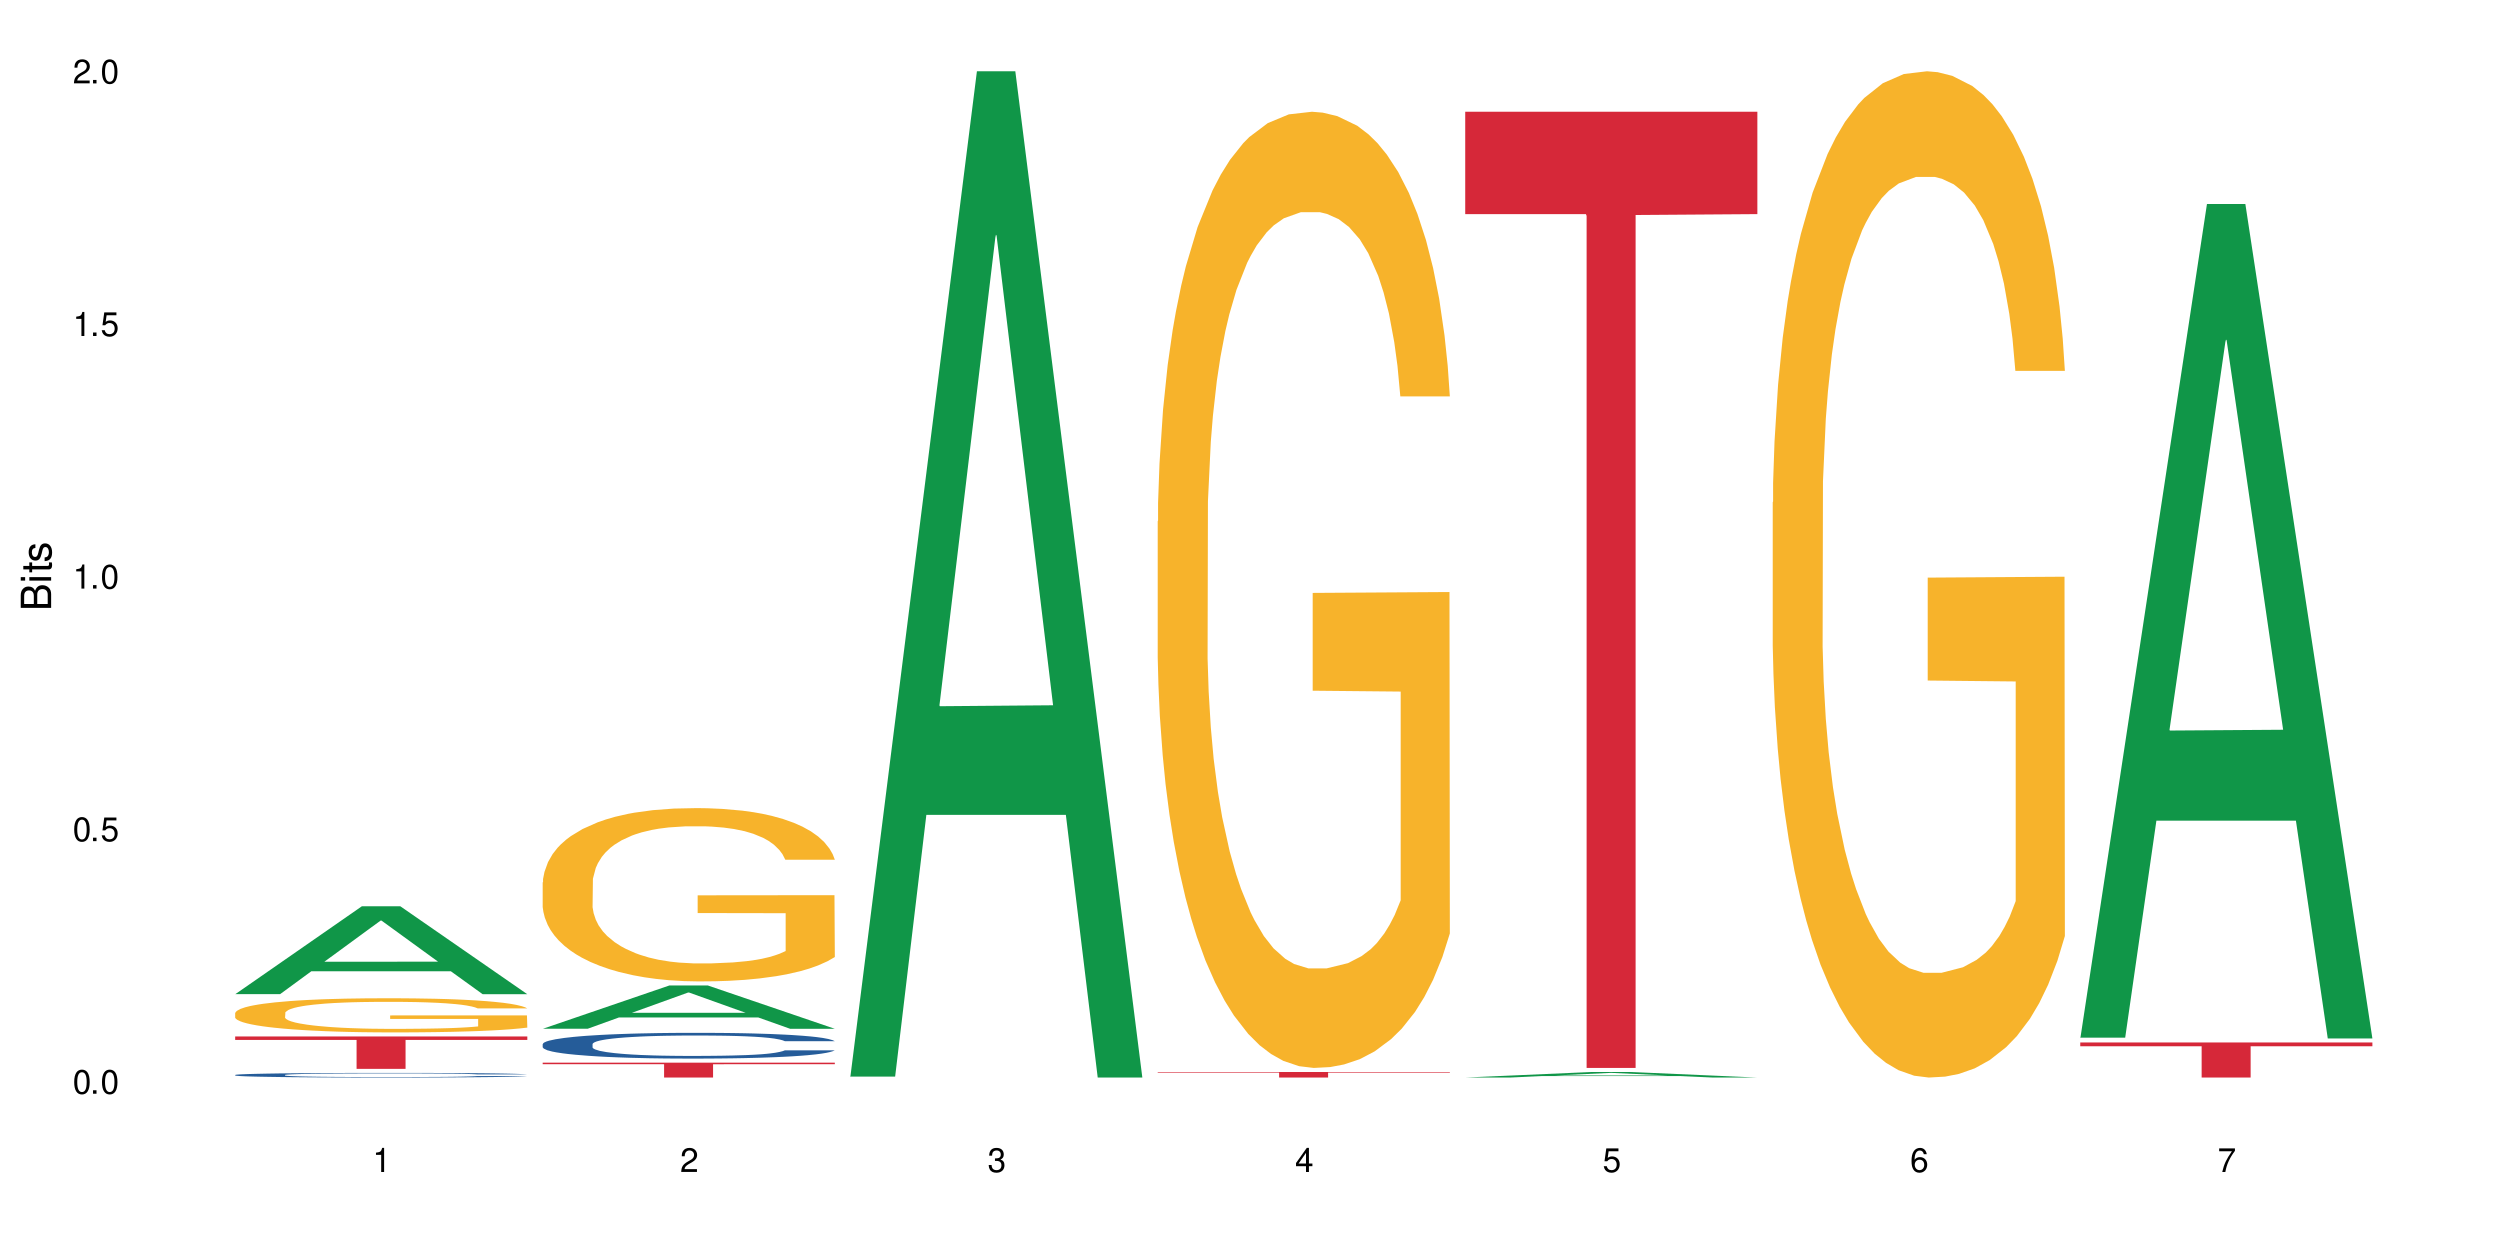
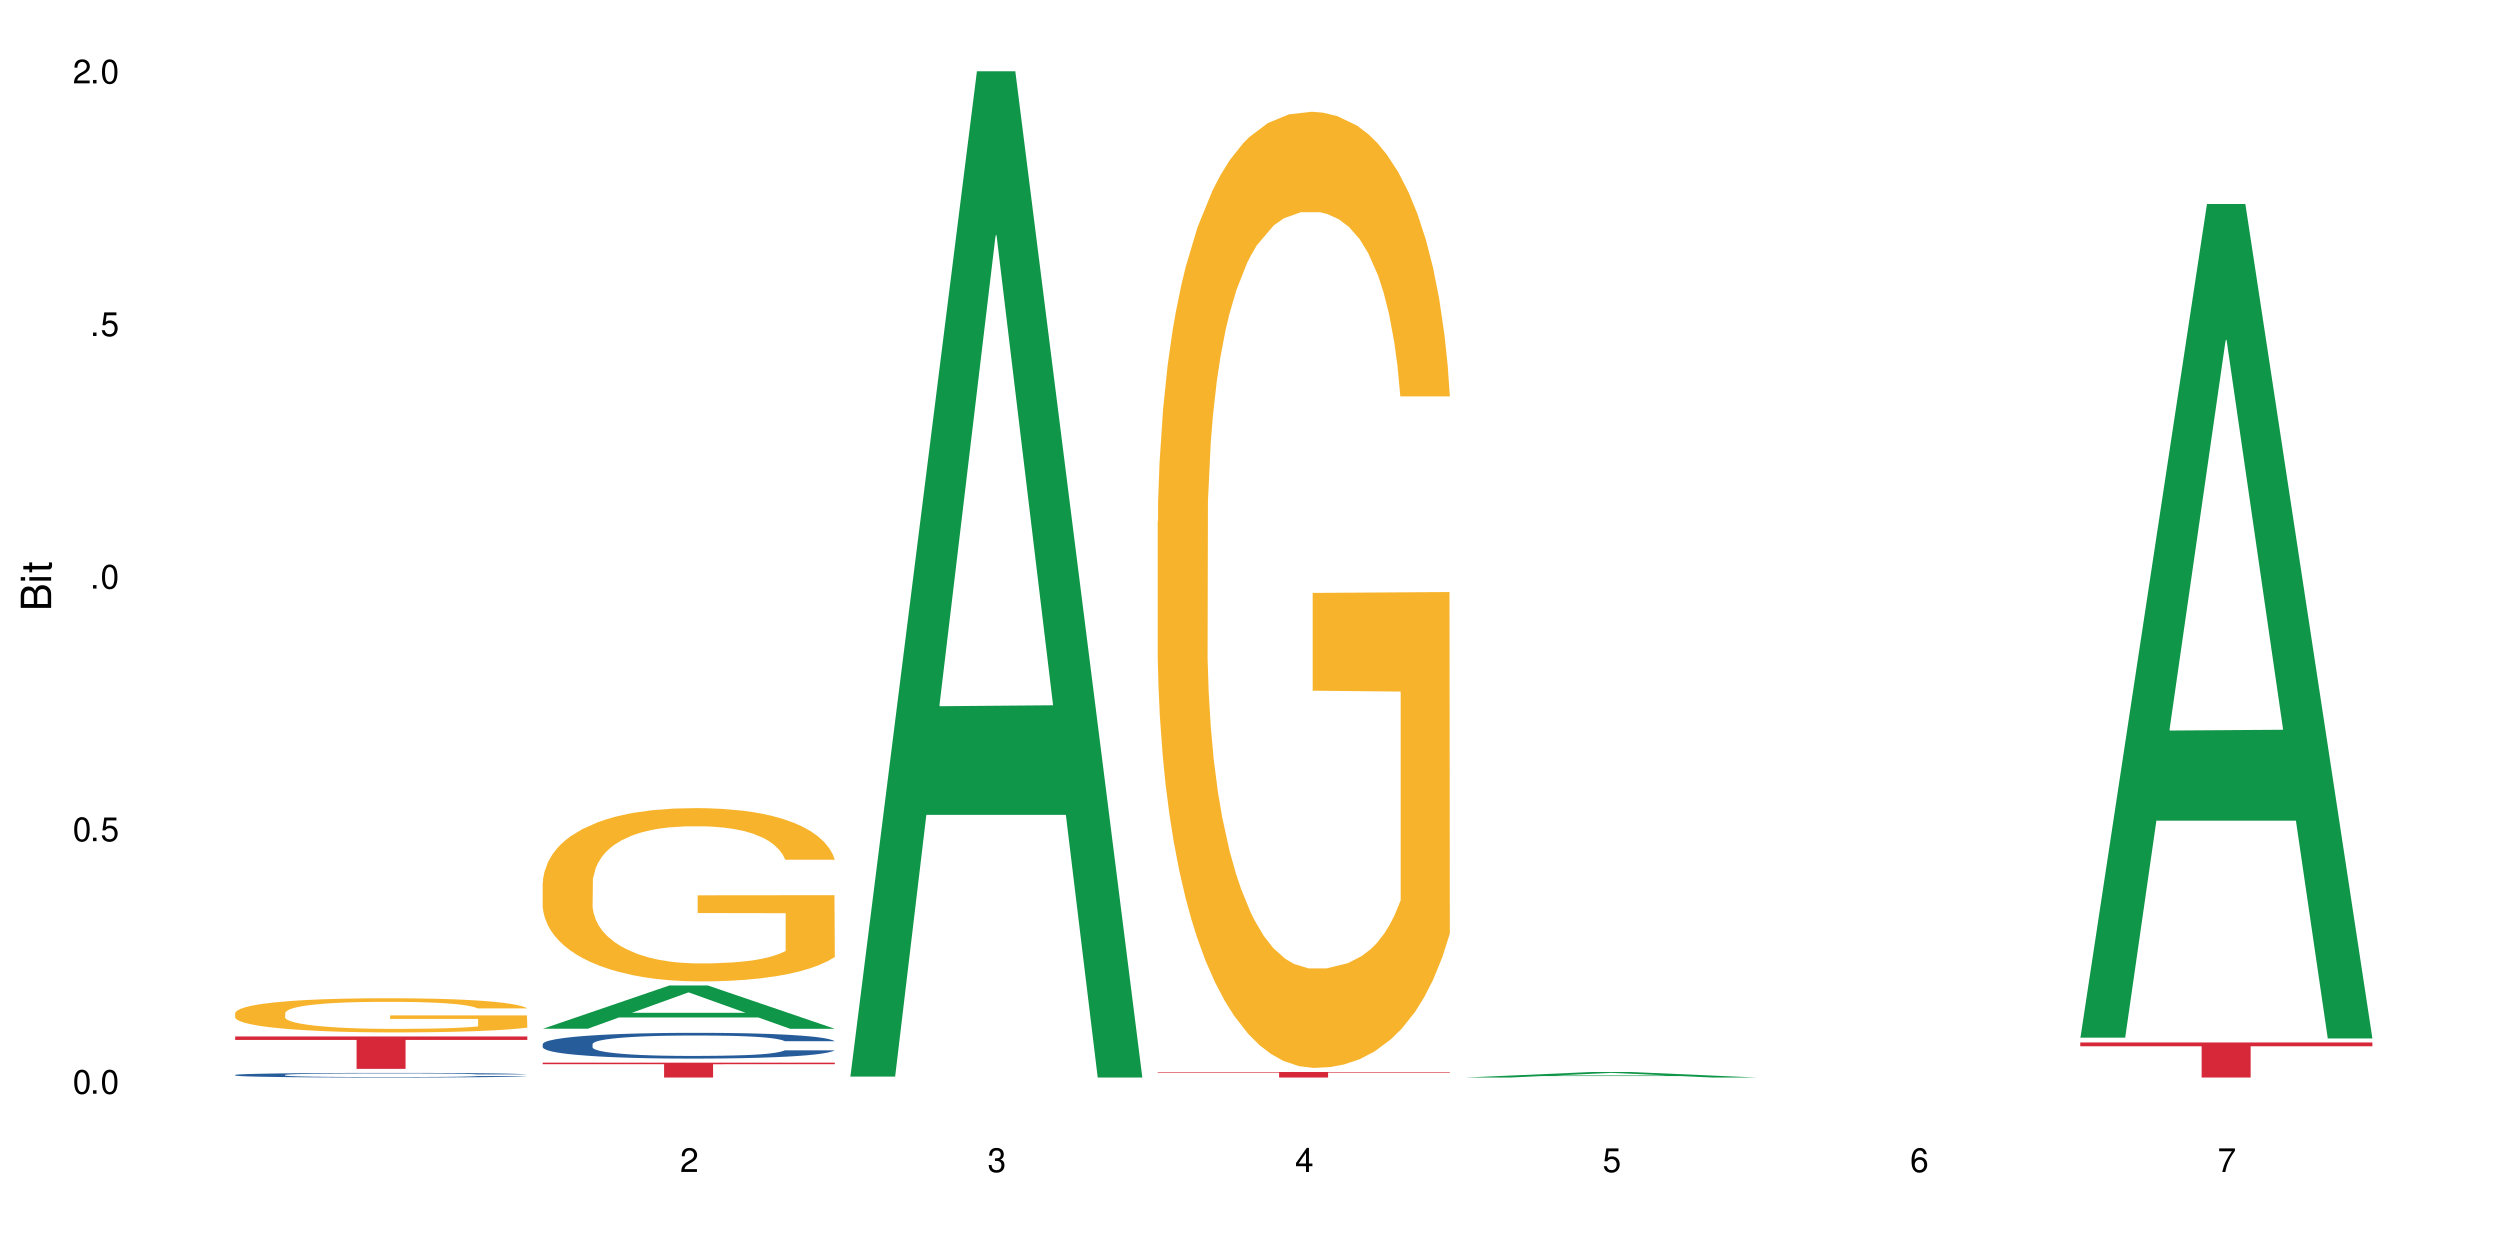
<svg xmlns="http://www.w3.org/2000/svg" xmlns:xlink="http://www.w3.org/1999/xlink" width="720" height="360" viewBox="0 0 720 360">
  <defs>
    <g>
      <g id="glyph-0-0">
</g>
      <g id="glyph-0-1">
        <path d="M 2.641 -6.938 C 2 -6.938 1.422 -6.656 1.078 -6.172 C 0.641 -5.562 0.406 -4.641 0.406 -3.359 C 0.406 -1.016 1.188 0.219 2.641 0.219 C 4.078 0.219 4.859 -1.016 4.859 -3.297 C 4.859 -4.641 4.656 -5.547 4.203 -6.172 C 3.844 -6.656 3.281 -6.938 2.641 -6.938 Z M 2.641 -6.188 C 3.547 -6.188 4 -5.25 4 -3.375 C 4 -1.406 3.562 -0.484 2.625 -0.484 C 1.734 -0.484 1.281 -1.438 1.281 -3.344 C 1.281 -5.25 1.734 -6.188 2.641 -6.188 Z M 2.641 -6.188 " />
      </g>
      <g id="glyph-0-2">
        <path d="M 1.828 -1 L 0.828 -1 L 0.828 0 L 1.828 0 Z M 1.828 -1 " />
      </g>
      <g id="glyph-0-3">
        <path d="M 4.562 -6.797 L 1.062 -6.797 L 0.547 -3.094 L 1.328 -3.094 C 1.719 -3.562 2.047 -3.734 2.578 -3.734 C 3.484 -3.734 4.062 -3.109 4.062 -2.094 C 4.062 -1.125 3.484 -0.531 2.578 -0.531 C 1.828 -0.531 1.375 -0.906 1.188 -1.672 L 0.328 -1.672 C 0.453 -1.109 0.547 -0.844 0.75 -0.594 C 1.125 -0.078 1.828 0.219 2.594 0.219 C 3.969 0.219 4.922 -0.781 4.922 -2.219 C 4.922 -3.562 4.031 -4.484 2.719 -4.484 C 2.25 -4.484 1.859 -4.359 1.469 -4.062 L 1.734 -5.969 L 4.562 -5.969 Z M 4.562 -6.797 " />
      </g>
      <g id="glyph-0-4">
-         <path d="M 2.484 -4.938 L 2.484 0 L 3.328 0 L 3.328 -6.938 L 2.766 -6.938 C 2.469 -5.875 2.281 -5.734 0.984 -5.562 L 0.984 -4.938 Z M 2.484 -4.938 " />
-       </g>
+         </g>
      <g id="glyph-0-5">
        <path d="M 4.859 -0.828 L 1.281 -0.828 C 1.359 -1.406 1.672 -1.781 2.5 -2.281 L 3.469 -2.828 C 4.406 -3.344 4.906 -4.062 4.906 -4.906 C 4.906 -5.484 4.672 -6.031 4.266 -6.406 C 3.859 -6.766 3.375 -6.938 2.719 -6.938 C 1.859 -6.938 1.219 -6.625 0.844 -6.031 C 0.609 -5.672 0.5 -5.234 0.484 -4.531 L 1.328 -4.531 C 1.359 -5.016 1.406 -5.281 1.531 -5.516 C 1.75 -5.938 2.188 -6.203 2.703 -6.203 C 3.469 -6.203 4.031 -5.641 4.031 -4.891 C 4.031 -4.344 3.719 -3.859 3.125 -3.516 L 2.234 -3 C 0.812 -2.172 0.406 -1.531 0.328 -0.016 L 4.859 -0.016 Z M 4.859 -0.828 " />
      </g>
      <g id="glyph-0-6">
        <path d="M 2.125 -3.188 L 2.578 -3.188 C 3.5 -3.188 3.984 -2.766 3.984 -1.922 C 3.984 -1.062 3.469 -0.531 2.594 -0.531 C 1.656 -0.531 1.203 -1 1.156 -2.016 L 0.312 -2.016 C 0.344 -1.453 0.438 -1.094 0.609 -0.781 C 0.953 -0.109 1.625 0.219 2.547 0.219 C 3.953 0.219 4.859 -0.625 4.859 -1.938 C 4.859 -2.828 4.516 -3.297 3.703 -3.594 C 4.344 -3.844 4.656 -4.328 4.656 -5.031 C 4.656 -6.219 3.875 -6.938 2.578 -6.938 C 1.203 -6.938 0.484 -6.172 0.453 -4.703 L 1.297 -4.703 C 1.312 -5.125 1.344 -5.359 1.453 -5.578 C 1.641 -5.969 2.062 -6.203 2.594 -6.203 C 3.344 -6.203 3.797 -5.75 3.797 -5 C 3.797 -4.516 3.609 -4.219 3.25 -4.047 C 3.016 -3.953 2.703 -3.922 2.125 -3.906 Z M 2.125 -3.188 " />
      </g>
      <g id="glyph-0-7">
        <path d="M 3.141 -1.672 L 3.141 0 L 3.984 0 L 3.984 -1.672 L 4.984 -1.672 L 4.984 -2.438 L 3.984 -2.438 L 3.984 -6.938 L 3.359 -6.938 L 0.266 -2.578 L 0.266 -1.672 Z M 3.141 -2.438 L 1 -2.438 L 3.141 -5.5 Z M 3.141 -2.438 " />
      </g>
      <g id="glyph-0-8">
        <path d="M 4.781 -5.125 C 4.609 -6.266 3.891 -6.938 2.844 -6.938 C 2.094 -6.938 1.422 -6.578 1.031 -5.953 C 0.594 -5.266 0.406 -4.422 0.406 -3.172 C 0.406 -2 0.578 -1.25 0.984 -0.641 C 1.359 -0.078 1.953 0.219 2.703 0.219 C 3.984 0.219 4.922 -0.75 4.922 -2.094 C 4.922 -3.375 4.062 -4.281 2.844 -4.281 C 2.172 -4.281 1.641 -4.031 1.281 -3.516 C 1.281 -5.234 1.828 -6.188 2.797 -6.188 C 3.391 -6.188 3.797 -5.797 3.938 -5.125 Z M 2.734 -3.531 C 3.547 -3.531 4.062 -2.953 4.062 -2.031 C 4.062 -1.156 3.484 -0.531 2.703 -0.531 C 1.922 -0.531 1.328 -1.188 1.328 -2.078 C 1.328 -2.938 1.906 -3.531 2.734 -3.531 Z M 2.734 -3.531 " />
      </g>
      <g id="glyph-0-9">
        <path d="M 4.984 -6.797 L 0.438 -6.797 L 0.438 -5.969 L 4.109 -5.969 C 2.5 -3.656 1.828 -2.234 1.328 0 L 2.219 0 C 2.594 -2.172 3.453 -4.047 4.984 -6.094 Z M 4.984 -6.797 " />
      </g>
      <g id="glyph-1-0">
</g>
      <g id="glyph-1-1">
        <path d="M 0 -0.953 L 0 -4.891 C 0 -5.719 -0.234 -6.344 -0.734 -6.797 C -1.188 -7.234 -1.812 -7.469 -2.5 -7.469 C -3.547 -7.469 -4.188 -7 -4.625 -5.875 C -4.984 -6.688 -5.625 -7.094 -6.531 -7.094 C -7.172 -7.094 -7.734 -6.859 -8.141 -6.391 C -8.562 -5.922 -8.75 -5.344 -8.75 -4.5 L -8.75 -0.953 Z M -4.984 -2.062 L -7.766 -2.062 L -7.766 -4.219 C -7.766 -4.844 -7.688 -5.203 -7.453 -5.5 C -7.219 -5.812 -6.859 -5.969 -6.375 -5.969 C -5.891 -5.969 -5.531 -5.812 -5.297 -5.5 C -5.062 -5.203 -4.984 -4.844 -4.984 -4.219 Z M -0.984 -2.062 L -4 -2.062 L -4 -4.781 C -4 -5.766 -3.438 -6.359 -2.484 -6.359 C -1.547 -6.359 -0.984 -5.766 -0.984 -4.781 Z M -0.984 -2.062 " />
      </g>
      <g id="glyph-1-2">
        <path d="M -6.281 -1.797 L -6.281 -0.797 L 0 -0.797 L 0 -1.797 Z M -8.75 -1.797 L -8.75 -0.797 L -7.484 -0.797 L -7.484 -1.797 Z M -8.75 -1.797 " />
      </g>
      <g id="glyph-1-3">
        <path d="M -6.281 -3.047 L -6.281 -2.016 L -8.016 -2.016 L -8.016 -1.016 L -6.281 -1.016 L -6.281 -0.172 L -5.469 -0.172 L -5.469 -1.016 L -0.719 -1.016 C -0.078 -1.016 0.281 -1.453 0.281 -2.234 C 0.281 -2.5 0.25 -2.719 0.188 -3.047 L -0.641 -3.047 C -0.609 -2.906 -0.594 -2.766 -0.594 -2.562 C -0.594 -2.141 -0.719 -2.016 -1.156 -2.016 L -5.469 -2.016 L -5.469 -3.047 Z M -6.281 -3.047 " />
      </g>
      <g id="glyph-1-4">
-         <path d="M -4.531 -5.25 C -5.766 -5.25 -6.469 -4.422 -6.469 -2.969 C -6.469 -1.516 -5.719 -0.562 -4.547 -0.562 C -3.562 -0.562 -3.094 -1.062 -2.734 -2.562 L -2.516 -3.484 C -2.344 -4.188 -2.094 -4.469 -1.641 -4.469 C -1.047 -4.469 -0.641 -3.875 -0.641 -3 C -0.641 -2.453 -0.797 -2 -1.062 -1.75 C -1.25 -1.594 -1.422 -1.531 -1.875 -1.469 L -1.875 -0.406 C -0.422 -0.453 0.281 -1.266 0.281 -2.922 C 0.281 -4.5 -0.5 -5.516 -1.719 -5.516 C -2.656 -5.516 -3.172 -4.984 -3.469 -3.734 L -3.703 -2.766 C -3.891 -1.953 -4.156 -1.609 -4.594 -1.609 C -5.188 -1.609 -5.547 -2.125 -5.547 -2.938 C -5.547 -3.75 -5.203 -4.172 -4.531 -4.203 Z M -4.531 -5.25 " />
-       </g>
+         </g>
    </g>
  </defs>
  <rect x="-72" y="-36" width="864" height="432" fill="rgb(100%, 100%, 100%)" fill-opacity="1" />
-   <path fill-rule="nonzero" fill="rgb(6.275%, 58.824%, 28.235%)" fill-opacity="1" d="M 67.73 286.309 L 67.82 286.285 L 104.227 261 L 115.281 261 L 151.867 286.336 L 139.012 286.336 L 129.844 279.723 L 89.664 279.723 L 80.676 286.309 L 67.73 286.309 L 93.527 276.984 L 126.156 276.961 L 109.887 265.141 L 109.707 265.113 L 109.527 265.188 L 93.438 276.961 L 93.527 276.984 Z M 67.73 286.309 " />
  <path fill-rule="nonzero" fill="rgb(14.51%, 36.078%, 60%)" fill-opacity="1" d="M 67.73 309.578 L 67.832 309.578 L 67.832 309.547 L 68.141 309.5 L 68.859 309.441 L 69.578 309.402 L 71.426 309.328 L 73.988 309.262 L 76.656 309.207 L 78.605 309.176 L 80.352 309.148 L 84.352 309.105 L 86.918 309.082 L 89.688 309.062 L 93.074 309.039 L 95.535 309.027 L 101.078 309.008 L 105.18 309 L 108.363 308.996 L 115.238 308.996 L 119.34 309 L 122.316 309.008 L 125.598 309.016 L 128.371 309.027 L 133.191 309.055 L 137.5 309.09 L 139.449 309.109 L 142.527 309.148 L 144.891 309.184 L 146.531 309.215 L 148.379 309.262 L 150.02 309.316 L 151.25 309.379 L 151.867 309.43 L 137.5 309.43 L 136.785 309.383 L 135.961 309.344 L 134.422 309.293 L 132.883 309.258 L 130.73 309.223 L 128.781 309.199 L 126.113 309.176 L 123.754 309.16 L 121.289 309.148 L 118.93 309.145 L 114.414 309.137 L 107.234 309.137 L 103.23 309.148 L 101.078 309.156 L 98 309.172 L 95.844 309.188 L 93.281 309.215 L 91.535 309.234 L 89.379 309.266 L 87.84 309.293 L 86.098 309.336 L 85.07 309.367 L 84.148 309.398 L 83.328 309.441 L 82.711 309.484 L 82.301 309.527 L 82.094 309.57 L 82.094 309.762 L 82.301 309.805 L 82.812 309.855 L 84.148 309.93 L 86.098 309.996 L 88.355 310.047 L 90.508 310.082 L 91.742 310.102 L 93.383 310.121 L 95.945 310.145 L 99.641 310.168 L 101.797 310.18 L 105.078 310.188 L 108.465 310.191 L 112.98 310.191 L 116.98 310.188 L 119.648 310.184 L 122.418 310.172 L 126.215 310.152 L 128.574 310.133 L 130.629 310.109 L 132.168 310.086 L 133.191 310.066 L 134.73 310.027 L 135.961 309.988 L 136.887 309.945 L 137.5 309.902 L 151.867 309.902 L 151.25 309.953 L 150.328 310 L 149.402 310.035 L 147.969 310.078 L 146.324 310.113 L 143.965 310.156 L 142.016 310.188 L 139.449 310.215 L 137.09 310.238 L 134.527 310.262 L 130.73 310.285 L 128.266 310.297 L 125.598 310.309 L 122.418 310.316 L 118.418 310.328 L 114.109 310.332 L 110.105 310.332 L 105.797 310.328 L 102.617 310.324 L 98.41 310.312 L 93.176 310.293 L 89.379 310.27 L 86.406 310.246 L 83.84 310.223 L 80.969 310.188 L 77.273 310.133 L 75.016 310.094 L 73.477 310.059 L 71.734 310.012 L 70.5 309.969 L 69.066 309.898 L 68.039 309.812 L 67.73 309.746 Z M 67.73 309.578 " />
  <path fill-rule="nonzero" fill="rgb(96.863%, 70.196%, 16.863%)" fill-opacity="1" d="M 67.73 291.711 L 67.832 291.703 L 67.832 291.523 L 68.242 291.117 L 69.27 290.562 L 70.605 290.102 L 72.039 289.742 L 72.965 289.555 L 74.504 289.285 L 75.836 289.086 L 79.223 288.684 L 83.531 288.305 L 85.891 288.145 L 88.559 287.992 L 92.355 287.82 L 94.102 287.758 L 99.438 287.613 L 105.488 287.523 L 112.16 287.496 L 115.238 287.508 L 119.441 287.543 L 125.188 287.641 L 128.473 287.73 L 131.039 287.82 L 133.707 287.938 L 136.988 288.117 L 140.066 288.332 L 142.527 288.551 L 144.992 288.816 L 147.043 289.105 L 148.789 289.422 L 150.328 289.797 L 151.25 290.113 L 151.867 290.426 L 137.605 290.426 L 136.785 290.113 L 135.859 289.871 L 134.32 289.574 L 132.781 289.355 L 131.242 289.188 L 128.371 288.953 L 125.906 288.809 L 122.828 288.684 L 119.855 288.602 L 116.469 288.551 L 114.414 288.531 L 108.977 288.531 L 104.055 288.594 L 101.18 288.664 L 99.129 288.738 L 96.254 288.871 L 94.512 288.98 L 93.484 289.051 L 90.406 289.332 L 88.355 289.582 L 87.227 289.754 L 85.789 290.023 L 84.762 290.266 L 83.633 290.625 L 83.02 290.895 L 82.199 291.504 L 82.094 293.121 L 82.402 293.461 L 83.02 293.832 L 83.84 294.152 L 85.07 294.496 L 86.301 294.754 L 88.457 295.105 L 90.305 295.34 L 91.742 295.492 L 94.512 295.734 L 95.641 295.816 L 98.309 295.977 L 101.078 296.102 L 104.465 296.211 L 107.027 296.266 L 111.133 296.309 L 116.363 296.309 L 122.52 296.254 L 126.422 296.184 L 129.09 296.113 L 130.832 296.051 L 132.988 295.949 L 134.527 295.859 L 135.961 295.762 L 137.707 295.609 L 137.707 293.461 L 112.363 293.453 L 112.363 292.445 L 151.762 292.438 L 151.867 295.949 L 149.711 296.191 L 147.043 296.426 L 144.48 296.605 L 141.812 296.758 L 138.016 296.93 L 134.938 297.035 L 130.215 297.164 L 125.906 297.242 L 121.395 297.297 L 117.391 297.324 L 112.672 297.332 L 108.465 297.316 L 103.949 297.262 L 100.359 297.191 L 97.074 297.102 L 93.793 296.984 L 89.688 296.793 L 87.02 296.641 L 84.25 296.453 L 81.48 296.227 L 79.016 295.984 L 77.375 295.797 L 75.734 295.582 L 73.988 295.312 L 72.348 295.008 L 71.117 294.727 L 69.988 294.414 L 69.168 294.117 L 68.348 293.715 L 67.938 293.391 L 67.73 293.113 Z M 67.73 291.711 " />
  <path fill-rule="nonzero" fill="rgb(83.922%, 15.686%, 22.353%)" fill-opacity="1" d="M 67.73 298.496 L 151.867 298.496 L 151.867 299.496 L 116.801 299.504 L 116.801 307.832 L 102.695 307.832 L 102.695 299.516 L 102.488 299.496 L 67.73 299.496 Z M 67.73 298.496 " />
  <path fill-rule="nonzero" fill="rgb(6.275%, 58.824%, 28.235%)" fill-opacity="1" d="M 156.293 296.285 L 156.383 296.273 L 192.789 283.812 L 203.844 283.812 L 240.43 296.297 L 227.574 296.297 L 218.406 293.039 L 178.227 293.039 L 169.238 296.285 L 156.293 296.285 L 182.094 291.691 L 214.723 291.68 L 198.453 285.852 L 198.273 285.84 L 198.094 285.875 L 182.004 291.68 L 182.094 291.691 Z M 156.293 296.285 " />
  <path fill-rule="nonzero" fill="rgb(14.51%, 36.078%, 60%)" fill-opacity="1" d="M 156.293 300.688 L 156.398 300.68 L 156.398 300.516 L 156.703 300.258 L 157.422 299.934 L 158.141 299.711 L 159.988 299.309 L 162.555 298.922 L 165.223 298.625 L 167.172 298.449 L 168.914 298.312 L 172.918 298.062 L 175.48 297.934 L 178.25 297.82 L 181.637 297.703 L 184.102 297.637 L 189.641 297.527 L 193.746 297.48 L 196.926 297.461 L 203.801 297.461 L 207.902 297.488 L 210.879 297.52 L 214.164 297.574 L 216.934 297.637 L 221.754 297.785 L 226.066 297.977 L 228.016 298.082 L 231.094 298.293 L 233.453 298.496 L 235.094 298.672 L 236.941 298.922 L 238.582 299.23 L 239.812 299.574 L 240.43 299.867 L 226.066 299.867 L 225.348 299.594 L 224.527 299.383 L 222.988 299.105 L 221.449 298.91 L 219.293 298.715 L 217.344 298.586 L 214.676 298.457 L 212.316 298.375 L 209.855 298.312 L 207.492 298.273 L 202.98 298.234 L 197.746 298.234 L 195.797 298.246 L 191.797 298.301 L 189.641 298.348 L 186.562 298.441 L 184.406 298.531 L 181.844 298.668 L 180.098 298.781 L 177.945 298.957 L 176.406 299.113 L 174.66 299.336 L 173.633 299.508 L 172.711 299.695 L 171.891 299.918 L 171.273 300.156 L 170.863 300.406 L 170.66 300.652 L 170.66 301.703 L 170.863 301.945 L 171.379 302.23 L 172.711 302.645 L 174.66 303.004 L 176.918 303.289 L 179.074 303.492 L 180.305 303.586 L 181.945 303.695 L 184.512 303.832 L 188.203 303.965 L 190.359 304.02 L 193.641 304.074 L 197.027 304.102 L 201.543 304.102 L 205.543 304.074 L 208.211 304.039 L 210.98 303.984 L 214.777 303.871 L 217.137 303.762 L 219.191 303.633 L 220.73 303.504 L 221.754 303.395 L 223.293 303.188 L 224.527 302.957 L 225.449 302.719 L 226.066 302.488 L 240.43 302.488 L 239.812 302.758 L 238.891 303.023 L 237.969 303.219 L 236.531 303.457 L 234.891 303.668 L 232.527 303.906 L 230.578 304.062 L 228.016 304.23 L 225.656 304.359 L 223.09 304.473 L 219.293 304.609 L 216.832 304.676 L 214.164 304.738 L 210.98 304.793 L 206.98 304.84 L 202.672 304.867 L 198.668 304.875 L 194.359 304.859 L 191.18 304.832 L 186.973 304.773 L 181.738 304.648 L 177.945 304.52 L 174.969 304.395 L 172.402 304.258 L 169.531 304.074 L 165.836 303.777 L 163.578 303.547 L 162.039 303.355 L 160.297 303.09 L 159.066 302.855 L 157.629 302.477 L 156.602 301.992 L 156.293 301.621 Z M 156.293 300.688 " />
  <path fill-rule="nonzero" fill="rgb(96.863%, 70.196%, 16.863%)" fill-opacity="1" d="M 156.293 254.113 L 156.398 254.07 L 156.398 253.156 L 156.809 251.105 L 157.832 248.281 L 159.168 245.957 L 160.605 244.133 L 161.527 243.176 L 163.066 241.809 L 164.398 240.805 L 167.785 238.754 L 172.094 236.84 L 174.457 236.02 L 177.121 235.242 L 180.918 234.379 L 182.664 234.059 L 188 233.328 L 194.051 232.871 L 200.723 232.734 L 203.801 232.781 L 208.008 232.965 L 213.754 233.465 L 217.035 233.922 L 219.602 234.379 L 222.27 234.969 L 225.551 235.883 L 228.629 236.977 L 231.094 238.07 L 233.555 239.438 L 235.605 240.895 L 237.352 242.492 L 238.891 244.406 L 239.812 246 L 240.43 247.598 L 226.168 247.598 L 225.348 246 L 224.422 244.77 L 222.883 243.266 L 221.344 242.172 L 219.805 241.305 L 216.934 240.121 L 214.473 239.391 L 211.395 238.754 L 208.418 238.344 L 205.031 238.07 L 202.98 237.977 L 197.543 237.977 L 192.617 238.297 L 189.742 238.66 L 187.691 239.027 L 184.816 239.711 L 183.074 240.258 L 182.047 240.621 L 178.969 242.035 L 176.918 243.312 L 175.789 244.176 L 174.352 245.547 L 173.328 246.777 L 172.199 248.598 L 171.582 249.965 L 170.762 253.066 L 170.66 261.27 L 170.965 263.004 L 171.582 264.871 L 172.402 266.512 L 173.633 268.246 L 174.867 269.566 L 177.02 271.344 L 178.867 272.531 L 180.305 273.305 L 183.074 274.535 L 184.203 274.945 L 186.871 275.766 L 189.641 276.406 L 193.027 276.953 L 195.59 277.227 L 199.695 277.453 L 204.93 277.453 L 211.086 277.18 L 214.984 276.816 L 217.652 276.449 L 219.395 276.133 L 221.551 275.629 L 223.09 275.176 L 224.527 274.672 L 226.27 273.898 L 226.27 263.004 L 200.926 262.957 L 200.926 257.852 L 240.328 257.809 L 240.43 275.629 L 238.273 276.859 L 235.605 278.047 L 233.043 278.957 L 230.375 279.73 L 226.578 280.598 L 223.5 281.145 L 218.781 281.785 L 214.473 282.195 L 209.957 282.469 L 205.953 282.605 L 201.234 282.648 L 197.027 282.559 L 192.512 282.285 L 188.922 281.922 L 185.641 281.465 L 182.355 280.871 L 178.25 279.914 L 175.582 279.141 L 172.812 278.184 L 170.043 277.043 L 167.582 275.812 L 165.938 274.855 L 164.297 273.762 L 162.555 272.395 L 160.91 270.844 L 159.68 269.43 L 158.551 267.836 L 157.73 266.332 L 156.91 264.281 L 156.5 262.637 L 156.293 261.227 Z M 156.293 254.113 " />
  <path fill-rule="nonzero" fill="rgb(83.922%, 15.686%, 22.353%)" fill-opacity="1" d="M 156.293 306.039 L 240.43 306.039 L 240.43 306.496 L 205.363 306.5 L 205.363 310.332 L 191.258 310.332 L 191.258 306.504 L 191.051 306.496 L 156.293 306.496 Z M 156.293 306.039 " />
  <path fill-rule="nonzero" fill="rgb(6.275%, 58.824%, 28.235%)" fill-opacity="1" d="M 244.859 310.059 L 244.949 309.789 L 281.352 20.527 L 292.41 20.527 L 328.992 310.332 L 316.141 310.332 L 306.969 234.684 L 266.789 234.684 L 257.801 310.059 L 244.859 310.059 L 270.656 203.391 L 303.285 203.117 L 287.016 67.875 L 286.836 67.602 L 286.656 68.418 L 270.566 203.117 L 270.656 203.391 Z M 244.859 310.059 " />
-   <path fill-rule="nonzero" fill="rgb(96.863%, 70.196%, 16.863%)" fill-opacity="1" d="M 333.422 150.133 L 333.523 149.883 L 333.523 144.852 L 333.934 133.535 L 334.961 117.941 L 336.293 105.117 L 337.73 95.059 L 338.652 89.777 L 340.191 82.23 L 341.527 76.699 L 344.914 65.383 L 349.223 54.82 L 351.582 50.293 L 354.25 46.016 L 358.047 41.238 L 359.789 39.477 L 365.125 35.453 L 371.18 32.938 L 377.848 32.184 L 380.926 32.438 L 385.133 33.441 L 390.879 36.207 L 394.164 38.723 L 396.727 41.238 L 399.395 44.508 L 402.68 49.539 L 405.758 55.574 L 408.219 61.609 L 410.684 69.152 L 412.734 77.203 L 414.477 86.004 L 416.016 96.566 L 416.941 105.367 L 417.555 114.172 L 403.293 114.172 L 402.473 105.367 L 401.551 98.578 L 400.012 90.277 L 398.473 84.242 L 396.934 79.465 L 394.059 72.926 L 391.598 68.902 L 388.52 65.383 L 385.543 63.117 L 382.156 61.609 L 380.105 61.105 L 374.668 61.105 L 369.742 62.867 L 366.871 64.879 L 364.816 66.891 L 361.945 70.664 L 360.199 73.68 L 359.176 75.691 L 356.098 83.488 L 354.043 90.531 L 352.914 95.309 L 351.48 102.855 L 350.453 109.645 L 349.324 119.703 L 348.711 127.25 L 347.887 144.348 L 347.785 189.617 L 348.094 199.176 L 348.711 209.484 L 349.531 218.539 L 350.762 228.098 L 351.992 235.391 L 354.148 245.199 L 355.992 251.734 L 357.43 256.012 L 360.199 262.801 L 361.328 265.066 L 363.996 269.594 L 366.766 273.113 L 370.152 276.129 L 372.719 277.641 L 376.824 278.898 L 382.055 278.898 L 388.211 277.387 L 392.109 275.375 L 394.777 273.363 L 396.523 271.605 L 398.676 268.836 L 400.215 266.324 L 401.652 263.555 L 403.398 259.281 L 403.398 199.176 L 378.055 198.922 L 378.055 170.758 L 417.453 170.504 L 417.555 268.836 L 415.402 275.629 L 412.734 282.168 L 410.168 287.195 L 407.5 291.473 L 403.703 296.25 L 400.625 299.27 L 395.906 302.789 L 391.598 305.051 L 387.082 306.562 L 383.082 307.316 L 378.363 307.566 L 374.156 307.062 L 369.641 305.555 L 366.051 303.543 L 362.766 301.027 L 359.484 297.758 L 355.379 292.477 L 352.711 288.203 L 349.941 282.922 L 347.172 276.633 L 344.707 269.844 L 343.066 264.562 L 341.426 258.527 L 339.68 250.98 L 338.039 242.43 L 336.809 234.633 L 335.68 225.832 L 334.859 217.535 L 334.035 206.215 L 333.625 197.164 L 333.422 189.367 Z M 333.422 150.133 " />
+   <path fill-rule="nonzero" fill="rgb(96.863%, 70.196%, 16.863%)" fill-opacity="1" d="M 333.422 150.133 L 333.523 149.883 L 333.523 144.852 L 333.934 133.535 L 334.961 117.941 L 336.293 105.117 L 337.73 95.059 L 338.652 89.777 L 340.191 82.23 L 341.527 76.699 L 344.914 65.383 L 349.223 54.82 L 351.582 50.293 L 354.25 46.016 L 358.047 41.238 L 359.789 39.477 L 365.125 35.453 L 371.18 32.938 L 377.848 32.184 L 380.926 32.438 L 385.133 33.441 L 390.879 36.207 L 394.164 38.723 L 396.727 41.238 L 399.395 44.508 L 402.68 49.539 L 405.758 55.574 L 408.219 61.609 L 410.684 69.152 L 412.734 77.203 L 414.477 86.004 L 416.016 96.566 L 416.941 105.367 L 417.555 114.172 L 403.293 114.172 L 402.473 105.367 L 401.551 98.578 L 400.012 90.277 L 398.473 84.242 L 396.934 79.465 L 394.059 72.926 L 391.598 68.902 L 388.52 65.383 L 385.543 63.117 L 382.156 61.609 L 380.105 61.105 L 374.668 61.105 L 369.742 62.867 L 366.871 64.879 L 361.945 70.664 L 360.199 73.68 L 359.176 75.691 L 356.098 83.488 L 354.043 90.531 L 352.914 95.309 L 351.48 102.855 L 350.453 109.645 L 349.324 119.703 L 348.711 127.25 L 347.887 144.348 L 347.785 189.617 L 348.094 199.176 L 348.711 209.484 L 349.531 218.539 L 350.762 228.098 L 351.992 235.391 L 354.148 245.199 L 355.992 251.734 L 357.43 256.012 L 360.199 262.801 L 361.328 265.066 L 363.996 269.594 L 366.766 273.113 L 370.152 276.129 L 372.719 277.641 L 376.824 278.898 L 382.055 278.898 L 388.211 277.387 L 392.109 275.375 L 394.777 273.363 L 396.523 271.605 L 398.676 268.836 L 400.215 266.324 L 401.652 263.555 L 403.398 259.281 L 403.398 199.176 L 378.055 198.922 L 378.055 170.758 L 417.453 170.504 L 417.555 268.836 L 415.402 275.629 L 412.734 282.168 L 410.168 287.195 L 407.5 291.473 L 403.703 296.25 L 400.625 299.27 L 395.906 302.789 L 391.598 305.051 L 387.082 306.562 L 383.082 307.316 L 378.363 307.566 L 374.156 307.062 L 369.641 305.555 L 366.051 303.543 L 362.766 301.027 L 359.484 297.758 L 355.379 292.477 L 352.711 288.203 L 349.941 282.922 L 347.172 276.633 L 344.707 269.844 L 343.066 264.562 L 341.426 258.527 L 339.68 250.98 L 338.039 242.43 L 336.809 234.633 L 335.68 225.832 L 334.859 217.535 L 334.035 206.215 L 333.625 197.164 L 333.422 189.367 Z M 333.422 150.133 " />
  <path fill-rule="nonzero" fill="rgb(83.922%, 15.686%, 22.353%)" fill-opacity="1" d="M 333.422 308.73 L 417.555 308.73 L 417.555 308.902 L 382.492 308.902 L 382.492 310.332 L 368.383 310.332 L 368.383 308.906 L 368.18 308.902 L 333.422 308.902 Z M 333.422 308.73 " />
  <path fill-rule="nonzero" fill="rgb(6.275%, 58.824%, 28.235%)" fill-opacity="1" d="M 421.984 310.332 L 422.074 310.328 L 458.48 308.73 L 469.535 308.73 L 506.121 310.332 L 493.266 310.332 L 484.098 309.914 L 443.918 309.914 L 434.93 310.332 L 421.984 310.332 L 447.781 309.742 L 480.41 309.738 L 464.141 308.992 L 463.961 308.992 L 463.781 308.996 L 447.691 309.738 L 447.781 309.742 Z M 421.984 310.332 " />
-   <path fill-rule="nonzero" fill="rgb(83.922%, 15.686%, 22.353%)" fill-opacity="1" d="M 421.984 32.184 L 506.121 32.184 L 506.121 61.664 L 471.055 61.922 L 471.055 307.566 L 456.945 307.566 L 456.945 62.18 L 456.742 61.664 L 421.984 61.664 Z M 421.984 32.184 " />
-   <path fill-rule="nonzero" fill="rgb(96.863%, 70.196%, 16.863%)" fill-opacity="1" d="M 510.547 144.652 L 510.652 144.387 L 510.652 139.094 L 511.062 127.184 L 512.086 110.777 L 513.422 97.277 L 514.855 86.691 L 515.781 81.133 L 517.32 73.195 L 518.652 67.371 L 522.039 55.461 L 526.348 44.348 L 528.707 39.582 L 531.375 35.082 L 535.172 30.055 L 536.918 28.203 L 542.254 23.965 L 548.305 21.32 L 554.977 20.527 L 558.055 20.789 L 562.262 21.848 L 568.008 24.762 L 571.289 27.406 L 573.855 30.055 L 576.523 33.496 L 579.805 38.789 L 582.883 45.141 L 585.348 51.492 L 587.809 59.43 L 589.859 67.902 L 591.605 77.164 L 593.145 88.281 L 594.066 97.543 L 594.684 106.805 L 580.422 106.805 L 579.602 97.543 L 578.676 90.398 L 577.137 81.664 L 575.598 75.312 L 574.059 70.281 L 571.188 63.402 L 568.723 59.168 L 565.645 55.461 L 562.672 53.078 L 559.285 51.492 L 557.234 50.961 L 551.793 50.961 L 546.871 52.816 L 543.996 54.934 L 541.945 57.051 L 539.07 61.02 L 537.328 64.195 L 536.301 66.312 L 533.223 74.516 L 531.172 81.93 L 530.043 86.957 L 528.605 94.898 L 527.582 102.043 L 526.453 112.629 L 525.836 120.57 L 525.016 138.566 L 524.914 186.207 L 525.219 196.262 L 525.836 207.113 L 526.656 216.641 L 527.887 226.699 L 529.121 234.375 L 531.273 244.695 L 533.121 251.578 L 534.559 256.078 L 537.328 263.223 L 538.457 265.605 L 541.125 270.367 L 543.895 274.074 L 547.281 277.25 L 549.844 278.836 L 553.949 280.16 L 559.184 280.16 L 565.34 278.574 L 569.238 276.457 L 571.906 274.34 L 573.648 272.484 L 575.805 269.574 L 577.344 266.926 L 578.781 264.016 L 580.523 259.516 L 580.523 196.262 L 555.18 195.996 L 555.18 166.355 L 594.582 166.09 L 594.684 269.574 L 592.527 276.719 L 589.859 283.602 L 587.297 288.895 L 584.629 293.395 L 580.832 298.422 L 577.754 301.598 L 573.035 305.305 L 568.723 307.688 L 564.211 309.273 L 560.207 310.066 L 555.488 310.332 L 551.281 309.805 L 546.766 308.215 L 543.176 306.098 L 539.895 303.453 L 536.609 300.012 L 532.504 294.453 L 529.836 289.953 L 527.066 284.395 L 524.297 277.777 L 521.836 270.633 L 520.191 265.074 L 518.551 258.723 L 516.809 250.781 L 515.164 241.785 L 513.934 233.578 L 512.805 224.316 L 511.984 215.582 L 511.164 203.672 L 510.754 194.145 L 510.547 185.941 Z M 510.547 144.652 " />
  <path fill-rule="nonzero" fill="rgb(6.275%, 58.824%, 28.235%)" fill-opacity="1" d="M 599.113 298.848 L 599.203 298.621 L 635.605 58.758 L 646.664 58.758 L 683.246 299.07 L 670.395 299.07 L 661.223 236.344 L 621.043 236.344 L 612.055 298.848 L 599.113 298.848 L 624.91 210.395 L 657.539 210.168 L 641.27 98.023 L 641.09 97.797 L 640.91 98.473 L 624.82 210.168 L 624.91 210.395 Z M 599.113 298.848 " />
  <path fill-rule="nonzero" fill="rgb(83.922%, 15.686%, 22.353%)" fill-opacity="1" d="M 599.113 300.234 L 683.246 300.234 L 683.246 301.316 L 648.184 301.324 L 648.184 310.332 L 634.074 310.332 L 634.074 301.336 L 633.871 301.316 L 599.113 301.316 Z M 599.113 300.234 " />
  <g fill="rgb(0%, 0%, 0%)" fill-opacity="1">
    <use xlink:href="#glyph-0-1" x="20.965" y="314.993" />
    <use xlink:href="#glyph-0-2" x="25.965" y="314.993" />
    <use xlink:href="#glyph-0-1" x="28.965" y="314.993" />
  </g>
  <g fill="rgb(0%, 0%, 0%)" fill-opacity="1">
    <use xlink:href="#glyph-0-1" x="20.965" y="242.251" />
    <use xlink:href="#glyph-0-2" x="25.965" y="242.251" />
    <use xlink:href="#glyph-0-3" x="28.965" y="242.251" />
  </g>
  <g fill="rgb(0%, 0%, 0%)" fill-opacity="1">
    <use xlink:href="#glyph-0-4" x="20.965" y="169.509" />
    <use xlink:href="#glyph-0-2" x="25.965" y="169.509" />
    <use xlink:href="#glyph-0-1" x="28.965" y="169.509" />
  </g>
  <g fill="rgb(0%, 0%, 0%)" fill-opacity="1">
    <use xlink:href="#glyph-0-4" x="20.965" y="96.767" />
    <use xlink:href="#glyph-0-2" x="25.965" y="96.767" />
    <use xlink:href="#glyph-0-3" x="28.965" y="96.767" />
  </g>
  <g fill="rgb(0%, 0%, 0%)" fill-opacity="1">
    <use xlink:href="#glyph-0-5" x="20.965" y="24.024" />
    <use xlink:href="#glyph-0-2" x="25.965" y="24.024" />
    <use xlink:href="#glyph-0-1" x="28.965" y="24.024" />
  </g>
  <g fill="rgb(0%, 0%, 0%)" fill-opacity="1">
    <use xlink:href="#glyph-0-4" x="107.297" y="337.532" />
  </g>
  <g fill="rgb(0%, 0%, 0%)" fill-opacity="1">
    <use xlink:href="#glyph-0-5" x="195.863" y="337.532" />
  </g>
  <g fill="rgb(0%, 0%, 0%)" fill-opacity="1">
    <use xlink:href="#glyph-0-6" x="284.426" y="337.532" />
  </g>
  <g fill="rgb(0%, 0%, 0%)" fill-opacity="1">
    <use xlink:href="#glyph-0-7" x="372.988" y="337.532" />
  </g>
  <g fill="rgb(0%, 0%, 0%)" fill-opacity="1">
    <use xlink:href="#glyph-0-3" x="461.551" y="337.532" />
  </g>
  <g fill="rgb(0%, 0%, 0%)" fill-opacity="1">
    <use xlink:href="#glyph-0-8" x="550.117" y="337.532" />
  </g>
  <g fill="rgb(0%, 0%, 0%)" fill-opacity="1">
    <use xlink:href="#glyph-0-9" x="638.68" y="337.532" />
  </g>
  <g fill="rgb(0%, 0%, 0%)" fill-opacity="1">
    <use xlink:href="#glyph-1-1" x="14.725" y="176.012" />
    <use xlink:href="#glyph-1-2" x="14.725" y="168.012" />
    <use xlink:href="#glyph-1-3" x="14.725" y="165.012" />
    <use xlink:href="#glyph-1-4" x="14.725" y="162.012" />
  </g>
</svg>